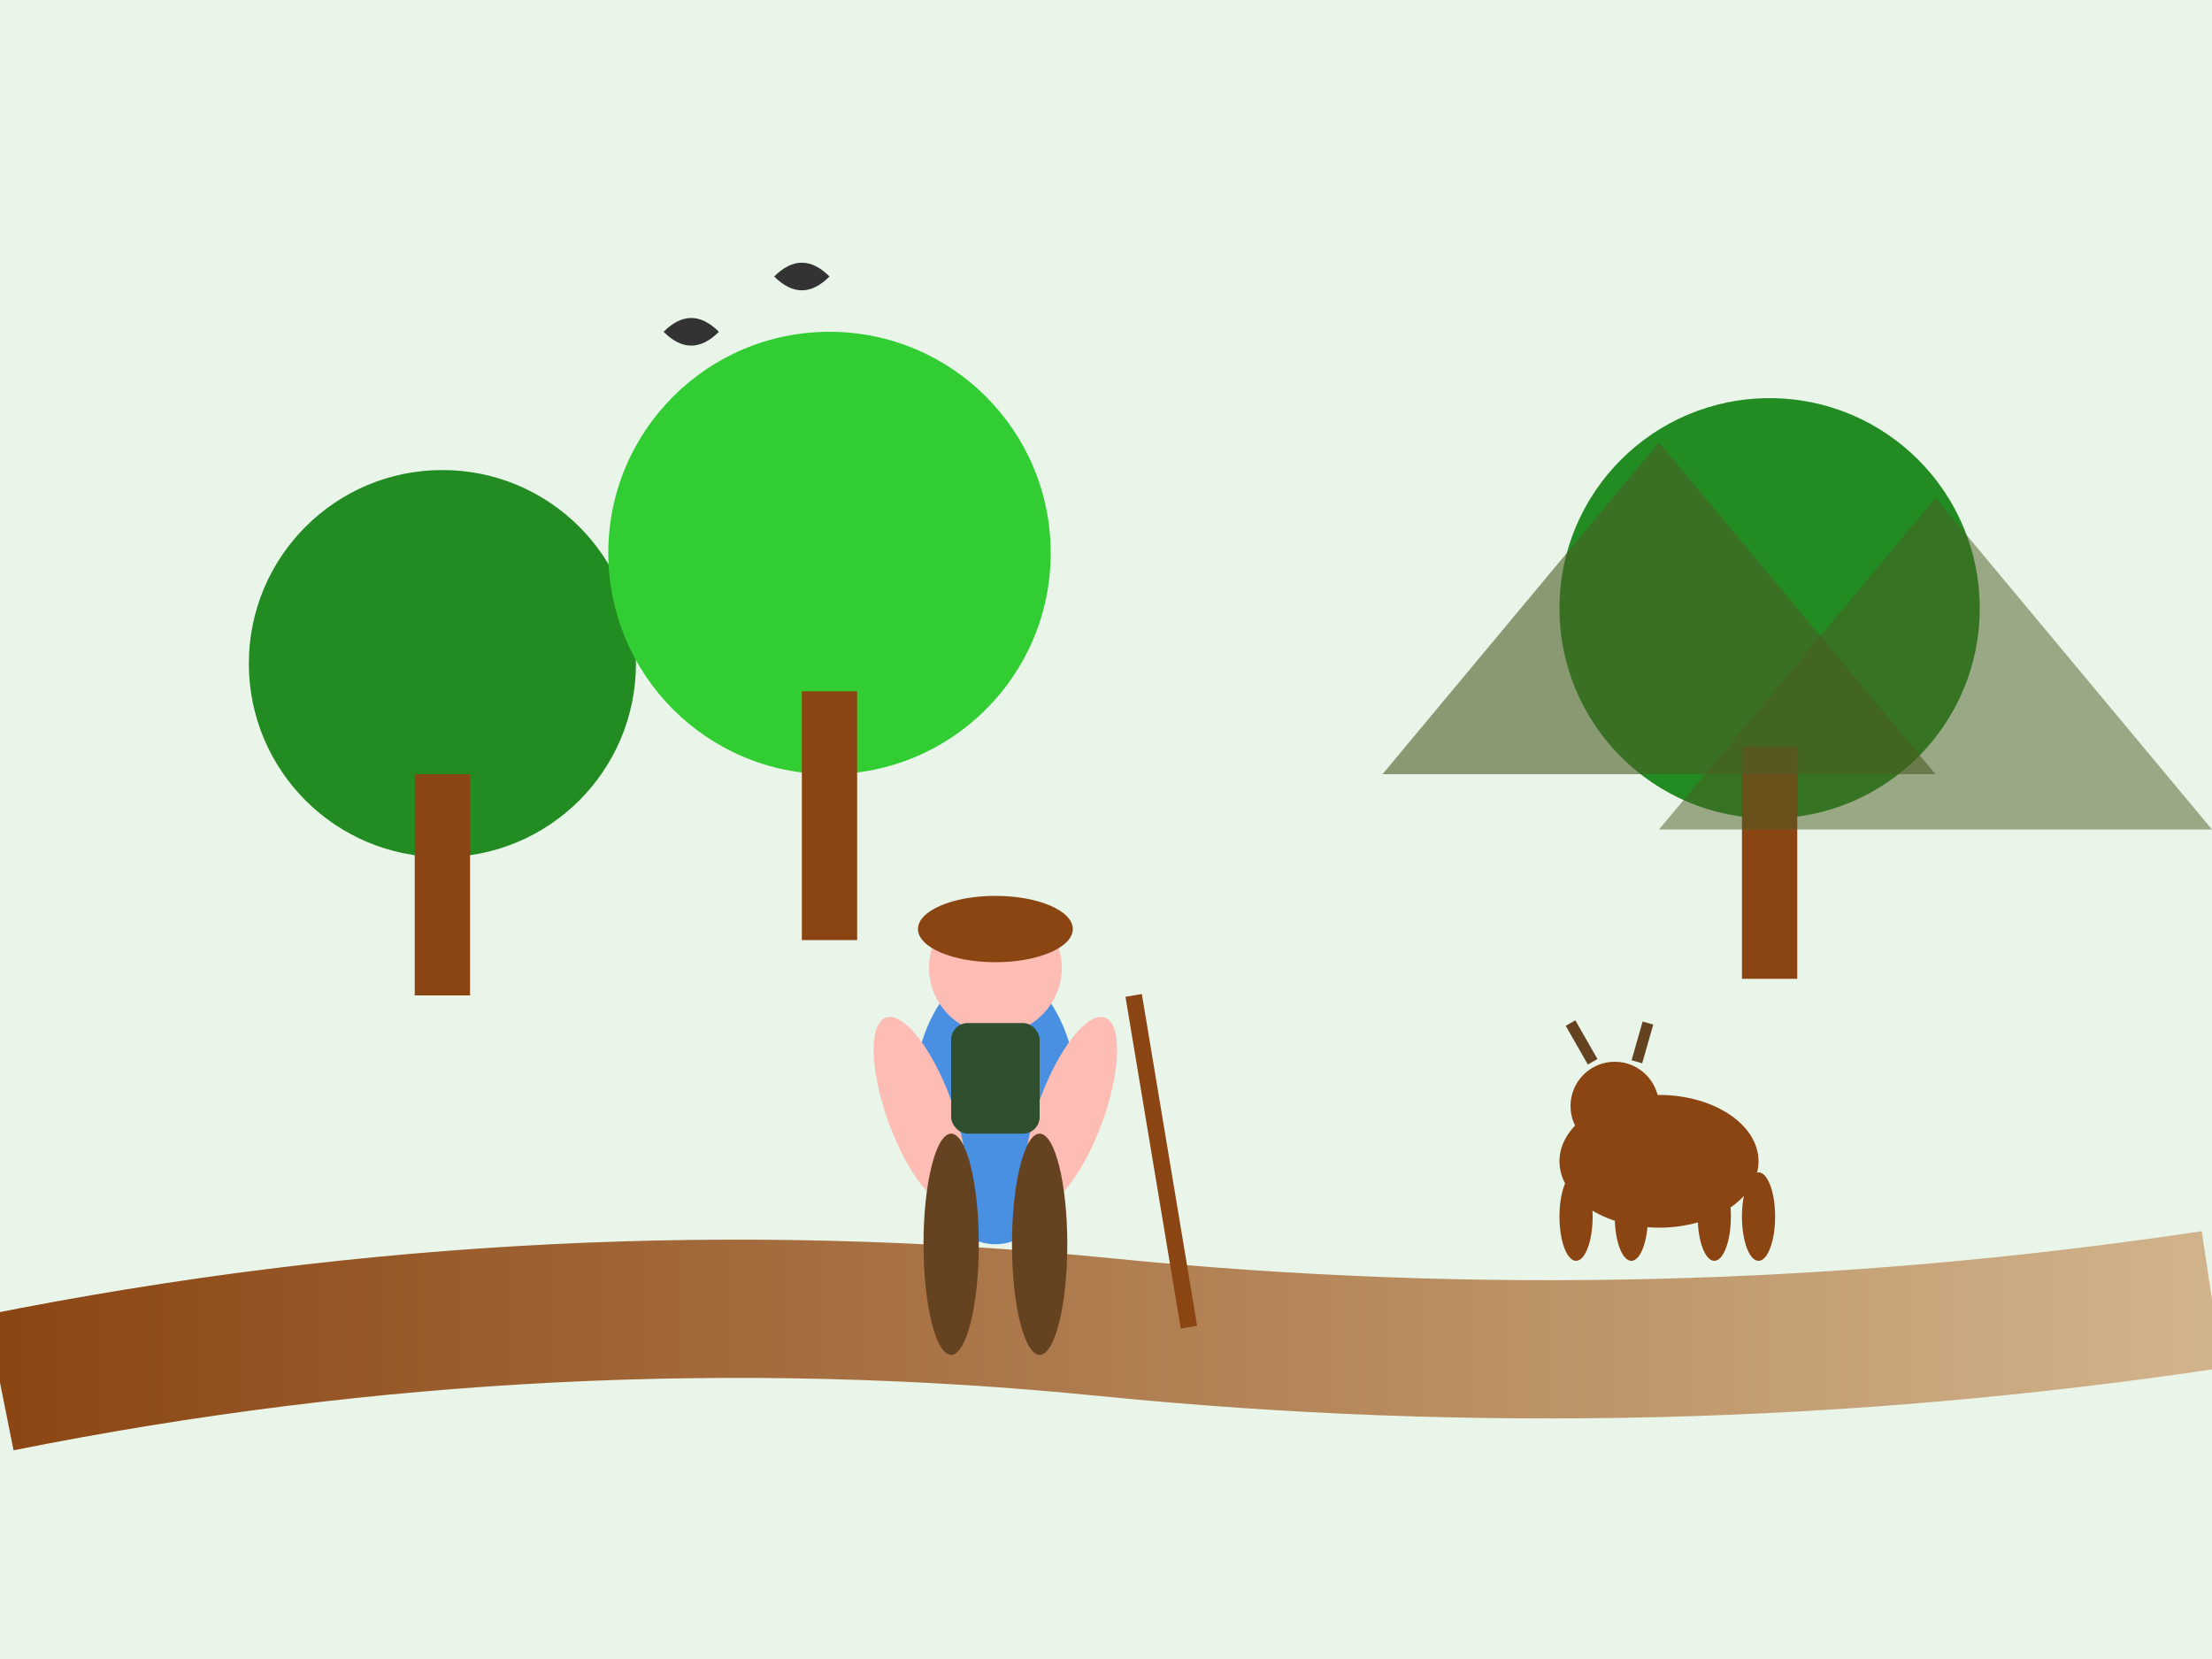
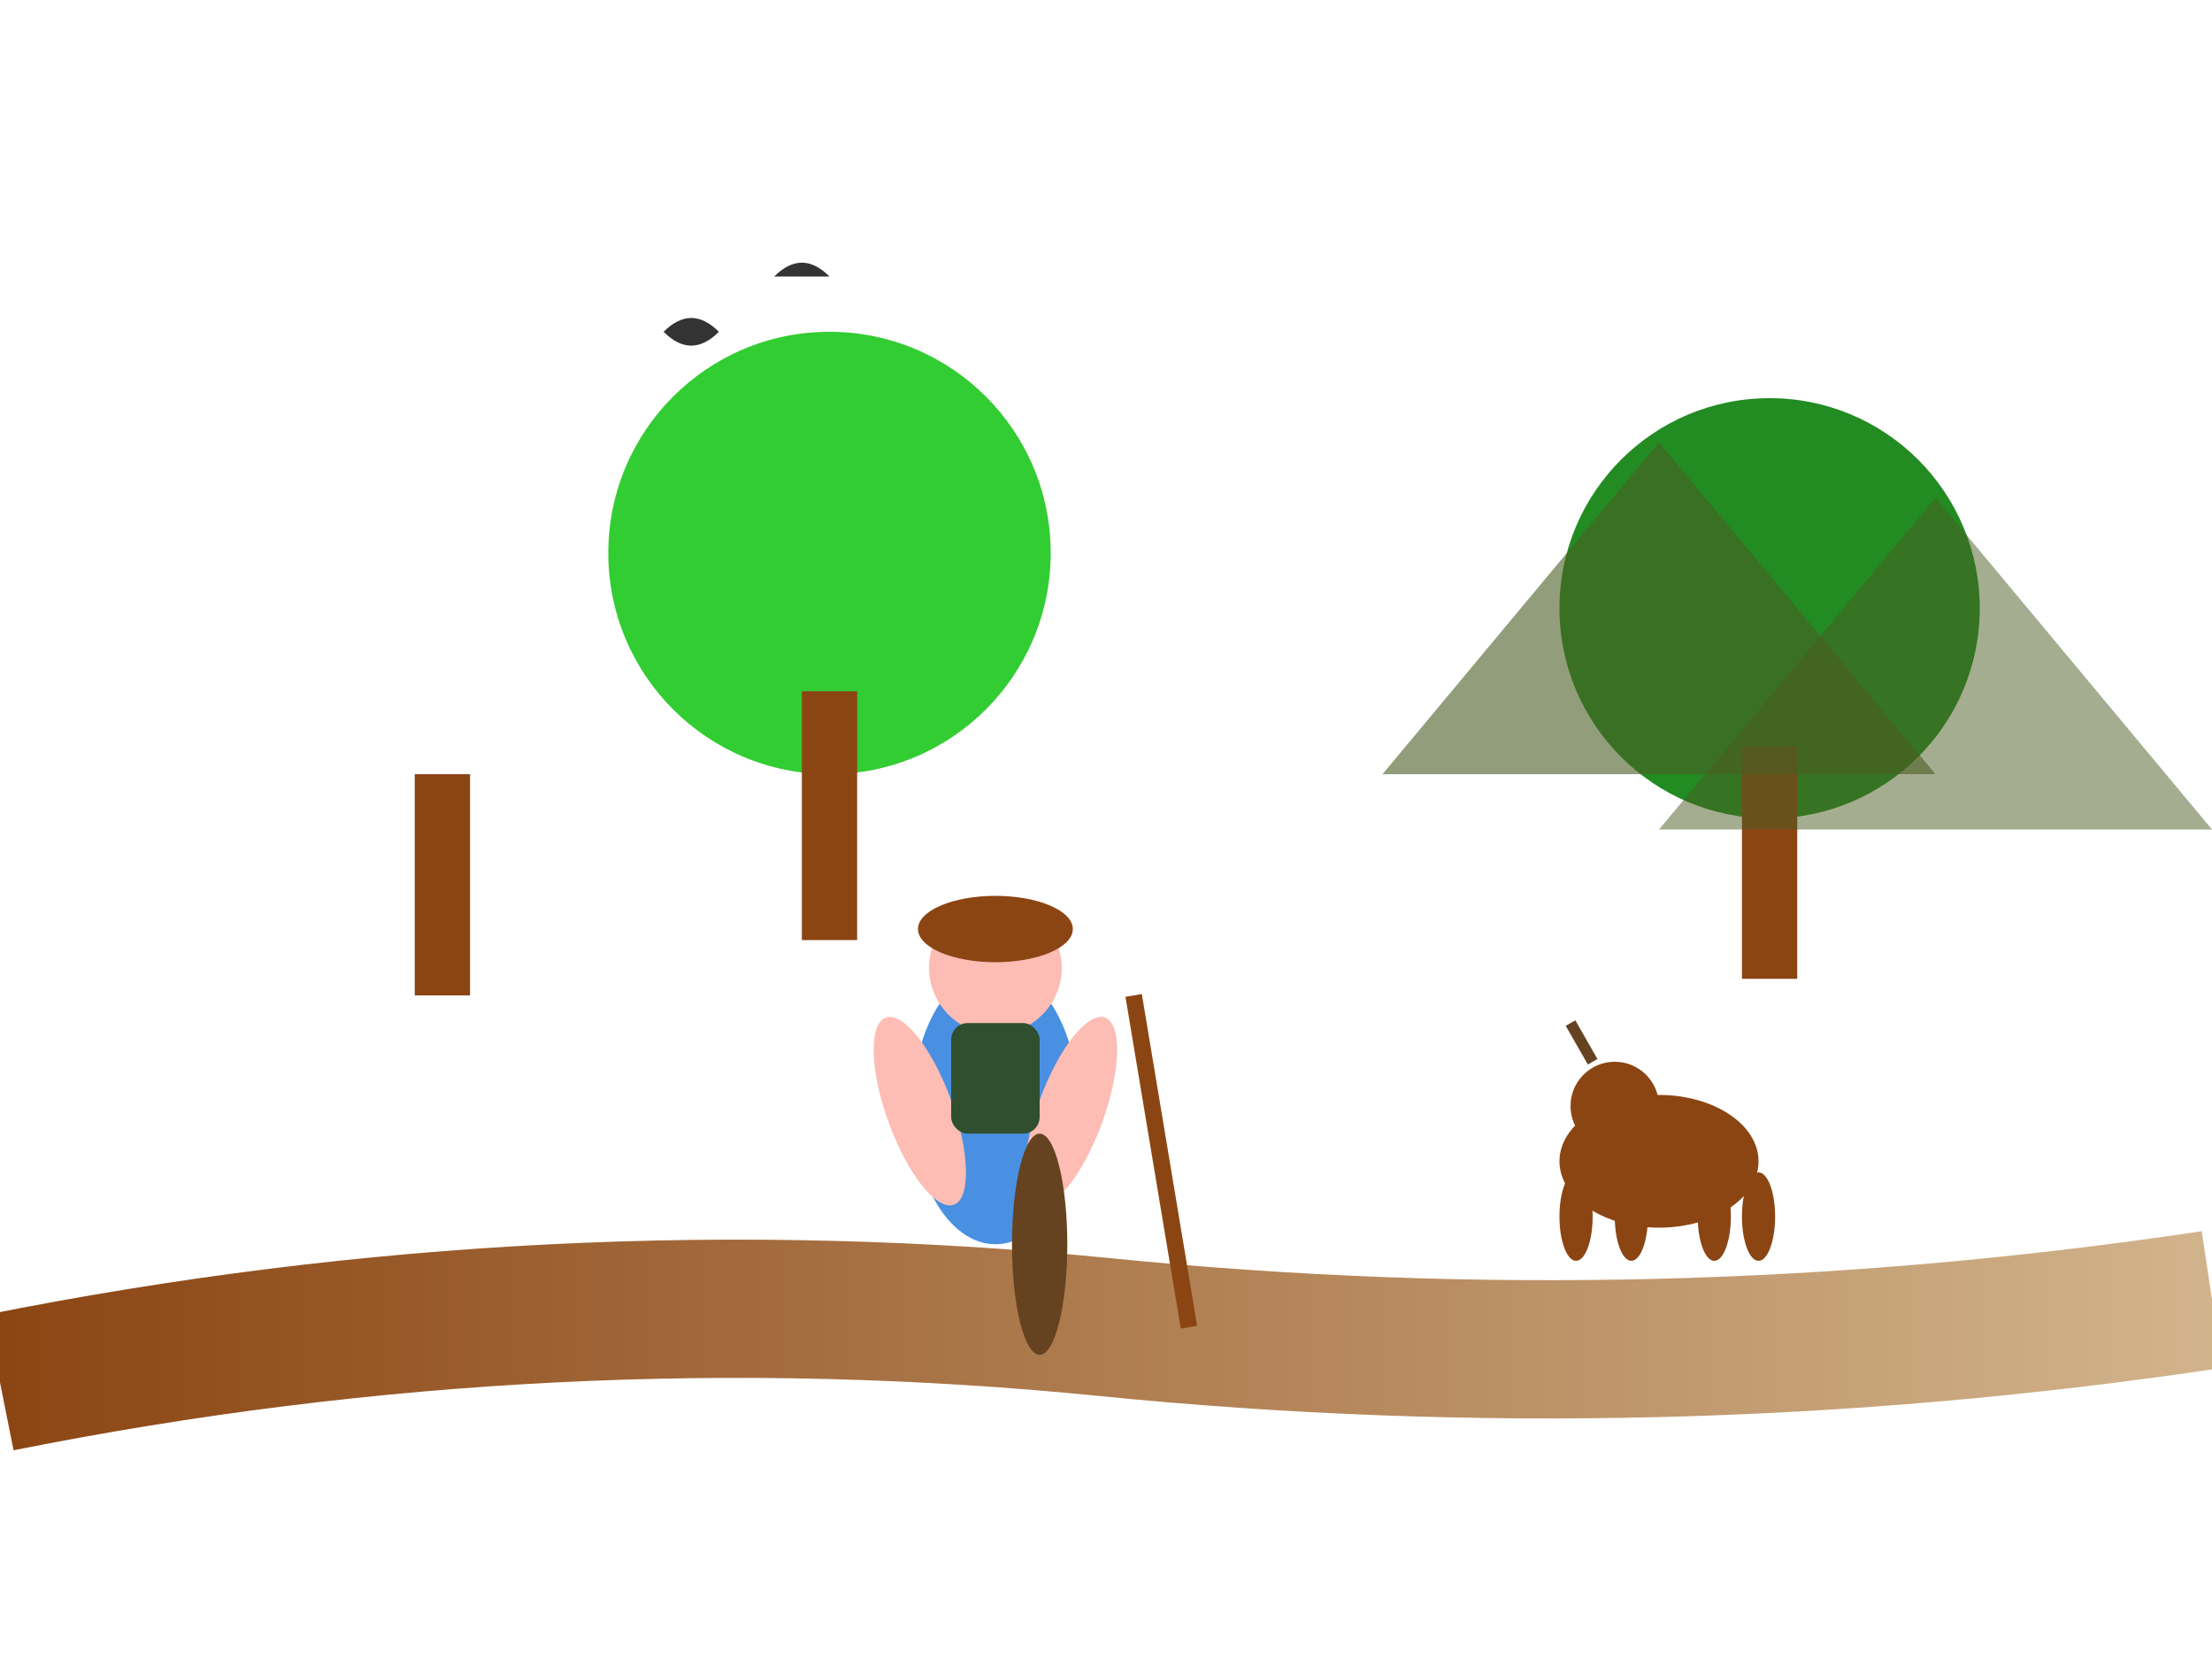
<svg xmlns="http://www.w3.org/2000/svg" viewBox="0 0 400 300">
  <defs>
    <linearGradient id="pathGradient" x1="0%" y1="0%" x2="100%" y2="0%">
      <stop offset="0%" style="stop-color:#8B4513" />
      <stop offset="100%" style="stop-color:#D2B48C" />
    </linearGradient>
  </defs>
-   <rect width="400" height="300" fill="#E8F5E8" />
-   <circle cx="80" cy="120" r="35" fill="#228B22" />
  <rect x="75" y="140" width="10" height="40" fill="#8B4513" />
  <circle cx="150" cy="100" r="40" fill="#32CD32" />
  <rect x="145" y="125" width="10" height="45" fill="#8B4513" />
  <circle cx="320" cy="110" r="38" fill="#228B22" />
  <rect x="315" y="135" width="10" height="42" fill="#8B4513" />
  <path d="M0,250 Q100,230 200,240 Q300,250 400,235" stroke="url(#pathGradient)" stroke-width="25" fill="none" />
  <g transform="translate(180,180)">
    <ellipse cx="0" cy="20" rx="15" ry="25" fill="#4A90E2" />
    <circle cx="0" cy="-5" r="12" fill="#FDBCB4" />
    <ellipse cx="0" cy="-12" rx="14" ry="6" fill="#8B4513" />
    <ellipse cx="-20" cy="15" rx="6" ry="18" fill="#FDBCB4" transform="rotate(-20)" />
    <ellipse cx="20" cy="15" rx="6" ry="18" fill="#FDBCB4" transform="rotate(20)" />
-     <ellipse cx="-8" cy="45" rx="5" ry="20" fill="#654321" />
    <ellipse cx="8" cy="45" rx="5" ry="20" fill="#654321" />
    <rect x="-8" y="5" width="16" height="20" rx="3" fill="#2F4F2F" />
    <line x1="25" y1="0" x2="35" y2="60" stroke="#8B4513" stroke-width="3" />
  </g>
  <polygon points="250,140 300,80 350,140" fill="#4A5D23" opacity="0.6" />
  <polygon points="300,150 350,90 400,150" fill="#4A5D23" opacity="0.5" />
  <g transform="translate(300,200)">
    <ellipse cx="0" cy="10" rx="18" ry="12" fill="#8B4513" />
    <circle cx="-8" cy="0" r="8" fill="#8B4513" />
    <line x1="-12" y1="-8" x2="-16" y2="-15" stroke="#654321" stroke-width="2" />
-     <line x1="-4" y1="-8" x2="-2" y2="-15" stroke="#654321" stroke-width="2" />
    <ellipse cx="-15" cy="20" rx="3" ry="8" fill="#8B4513" />
    <ellipse cx="-5" cy="20" rx="3" ry="8" fill="#8B4513" />
    <ellipse cx="10" cy="20" rx="3" ry="8" fill="#8B4513" />
    <ellipse cx="18" cy="20" rx="3" ry="8" fill="#8B4513" />
  </g>
  <path d="M120,60 Q125,55 130,60 Q125,65 120,60" fill="#333" />
-   <path d="M140,50 Q145,45 150,50 Q145,55 140,50" fill="#333" />
+   <path d="M140,50 Q145,45 150,50 " fill="#333" />
</svg>